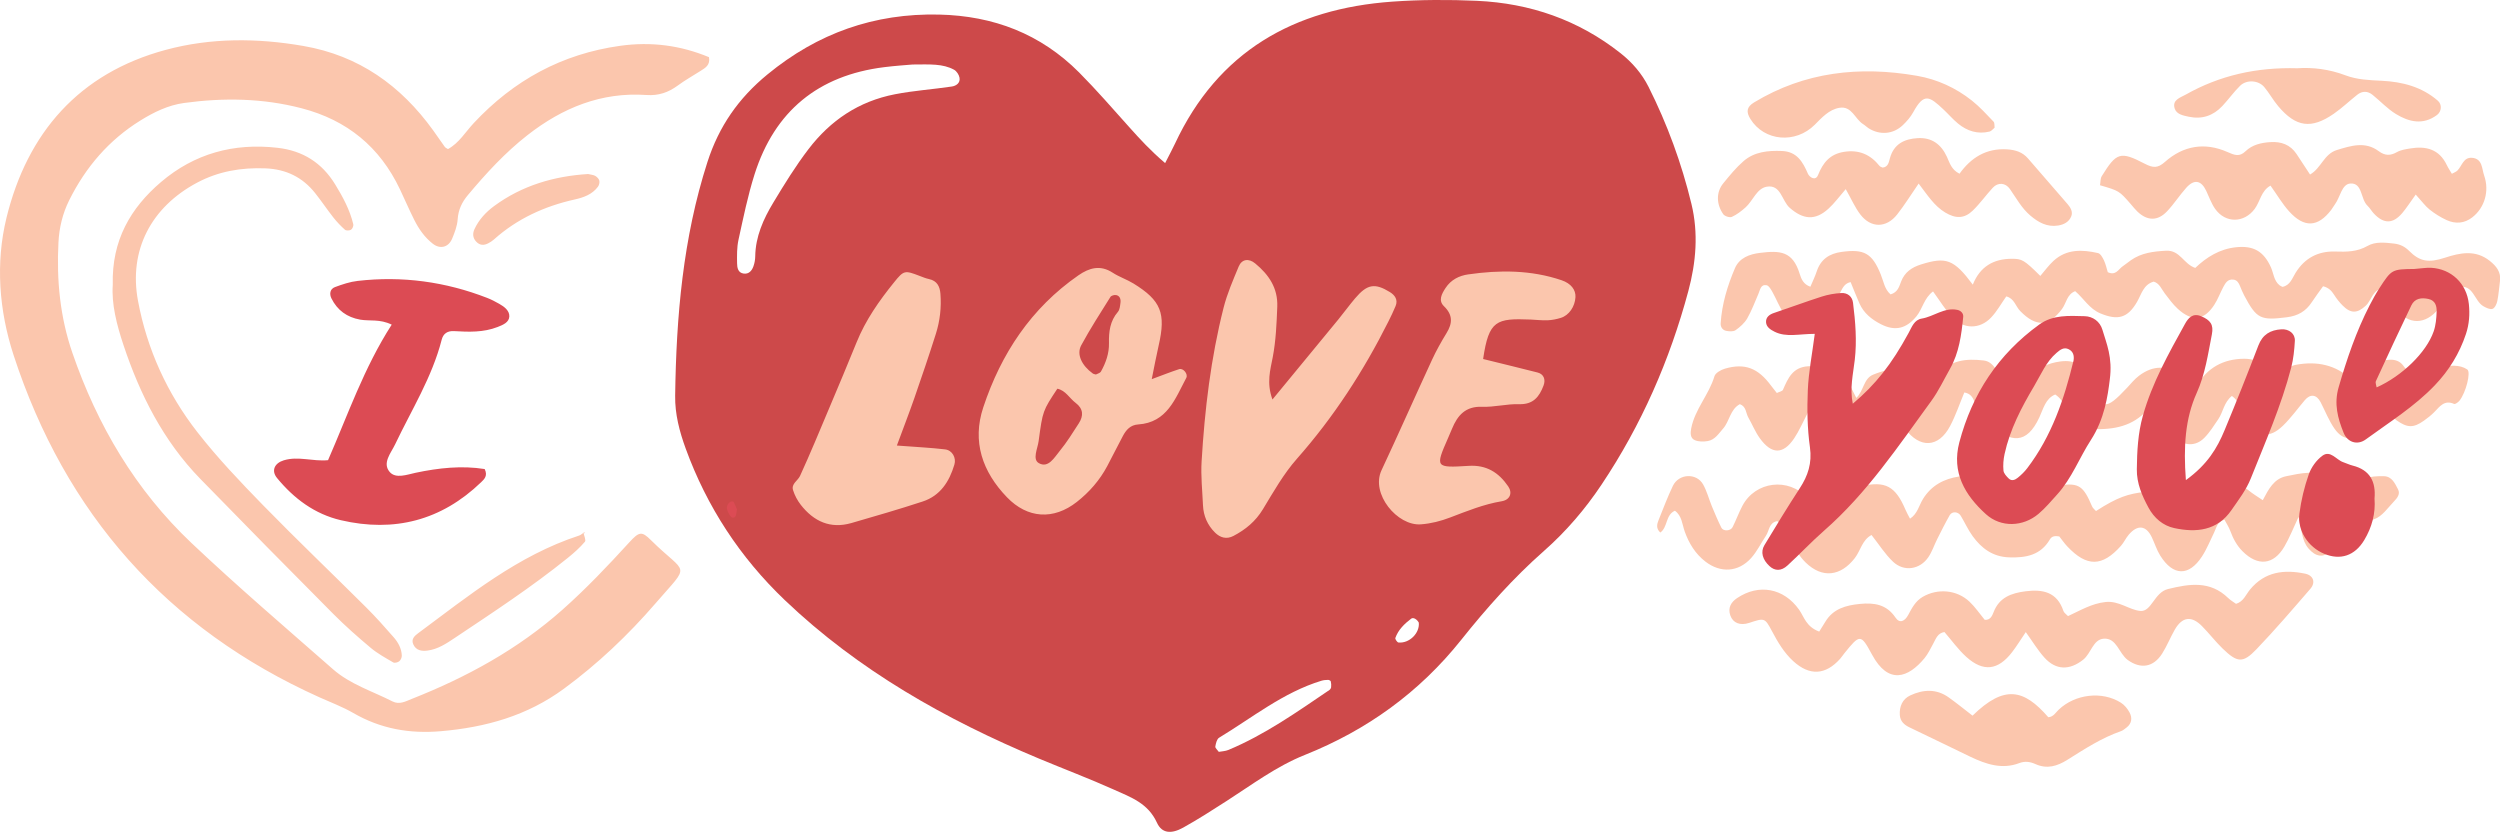
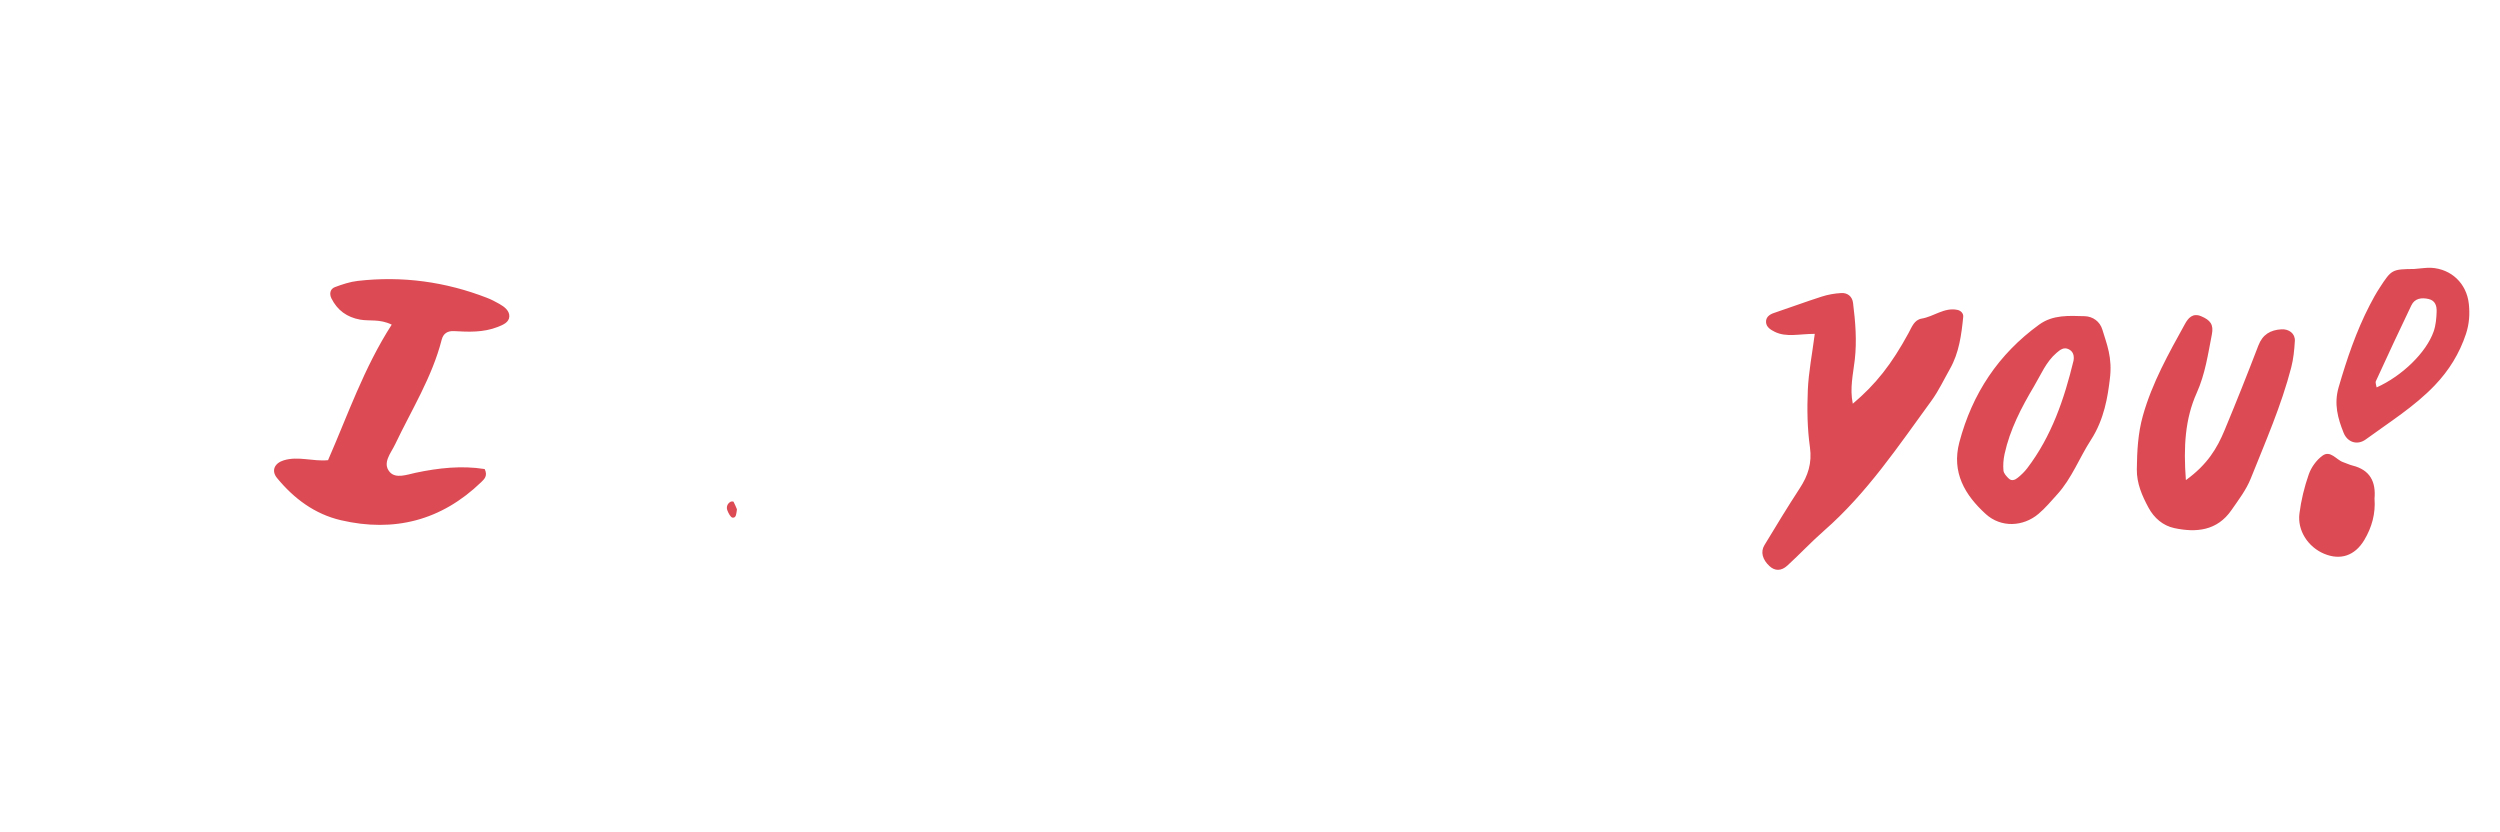
<svg xmlns="http://www.w3.org/2000/svg" height="143.6" preserveAspectRatio="xMidYMid meet" version="1.0" viewBox="0.0 0.0 431.6 143.6" width="431.6" zoomAndPan="magnify">
  <defs>
    <clipPath id="a">
-       <path d="M 116 0 L 293 0 L 293 143.609 L 116 143.609 Z M 116 0" />
-     </clipPath>
+       </clipPath>
    <clipPath id="b">
-       <path d="M 0 6 L 431.629 6 L 431.629 133 L 0 133 Z M 0 6" />
-     </clipPath>
+       </clipPath>
  </defs>
  <g>
    <g clip-path="url(#a)" id="change1_1">
-       <path d="M 244.941 107.492 C 244.648 106.945 244.02 106.512 243.621 106.809 C 242.469 107.688 241.391 108.719 240.891 110.145 C 240.828 110.328 241.215 110.902 241.43 110.922 C 243.32 111.105 245.125 109.297 244.941 107.492 Z M 210.414 129.801 C 210.945 129.699 211.547 129.688 212.062 129.473 C 218.359 126.848 223.898 122.926 229.504 119.125 C 229.648 119.027 229.785 118.812 229.805 118.641 C 229.84 118.309 229.824 117.953 229.746 117.633 C 229.715 117.512 229.438 117.375 229.277 117.375 C 228.895 117.383 228.496 117.41 228.133 117.523 C 221.543 119.535 216.234 123.871 210.461 127.363 C 210.07 127.602 209.902 128.348 209.812 128.887 C 209.773 129.133 210.172 129.453 210.414 129.801 Z M 157.559 11.137 C 156.496 11.23 154.555 11.355 152.629 11.598 C 141.262 13.02 133.738 19.18 130.27 30.086 C 129.098 33.781 128.324 37.609 127.492 41.402 C 127.207 42.711 127.23 44.105 127.25 45.461 C 127.262 46.199 127.395 47.098 128.391 47.23 C 129.293 47.352 129.801 46.73 130.07 45.984 C 130.266 45.441 130.375 44.844 130.383 44.27 C 130.43 40.836 131.789 37.816 133.504 34.977 C 135.406 31.816 137.352 28.656 139.59 25.73 C 143.367 20.797 148.234 17.492 154.504 16.273 C 157.766 15.641 161.051 15.422 164.316 14.938 C 165.066 14.828 165.824 14.328 165.648 13.402 C 165.555 12.898 165.152 12.281 164.711 12.039 C 162.754 10.973 160.578 11.121 157.559 11.137 Z M 201.148 28.156 C 201.977 26.531 202.438 25.68 202.848 24.805 C 210.289 8.875 223.367 1.496 240.371 0.281 C 245.219 -0.062 250.117 -0.078 254.973 0.141 C 264.145 0.559 272.496 3.434 279.773 9.184 C 281.801 10.785 283.453 12.707 284.598 14.98 C 287.84 21.434 290.312 28.18 292.012 35.211 C 293.238 40.273 292.801 45.305 291.477 50.238 C 288.277 62.172 283.371 73.375 276.492 83.664 C 273.672 87.887 270.363 91.758 266.555 95.109 C 261.27 99.766 256.613 105.008 252.254 110.477 C 245.016 119.555 235.973 126.051 225.281 130.324 C 220.336 132.301 216.141 135.473 211.727 138.305 C 209.27 139.883 206.812 141.465 204.266 142.879 C 202.25 144 200.598 143.914 199.742 142.043 C 198.191 138.66 195.285 137.66 192.293 136.316 C 188.027 134.402 183.66 132.758 179.355 130.957 C 163.27 124.227 148.215 115.746 135.496 103.613 C 127.77 96.242 122.043 87.5 118.379 77.441 C 117.305 74.492 116.512 71.484 116.559 68.324 C 116.75 54.648 117.898 41.129 122.129 27.98 C 124.109 21.82 127.492 16.953 132.496 12.848 C 141.172 5.723 150.934 2.266 162.133 2.516 C 171.523 2.73 179.664 5.844 186.309 12.52 C 189.324 15.555 192.133 18.805 194.992 21.992 C 196.797 24.008 198.613 25.996 201.148 28.156" fill="#cd494a" />
-     </g>
+       </g>
    <g clip-path="url(#b)" id="change2_1">
-       <path d="M 256.047 61.98 C 259.453 62.82 262.453 63.547 265.445 64.309 C 266.492 64.574 266.883 65.492 266.477 66.562 C 265.738 68.523 264.676 69.859 262.242 69.777 C 260.129 69.711 257.988 70.309 255.875 70.227 C 253.008 70.117 251.633 71.699 250.676 74.023 C 250.453 74.562 250.223 75.098 249.988 75.633 C 247.762 80.699 247.773 80.789 253.539 80.426 C 256.625 80.23 258.734 81.566 260.379 83.973 C 261.145 85.094 260.707 86.289 259.254 86.535 C 256.152 87.055 253.273 88.227 250.375 89.332 C 248.723 89.965 247.062 90.391 245.297 90.523 C 241.242 90.828 236.602 85.258 238.504 81.188 C 241.469 74.855 244.293 68.457 247.227 62.109 C 247.957 60.527 248.82 58.992 249.73 57.504 C 250.777 55.801 250.836 54.367 249.285 52.863 C 248.277 51.883 248.879 50.758 249.562 49.715 C 250.5 48.285 251.918 47.598 253.449 47.375 C 258.887 46.59 264.309 46.59 269.59 48.379 C 271.23 48.934 272.059 50.043 271.988 51.305 C 271.895 52.934 270.879 54.438 269.465 54.875 C 268.73 55.105 267.949 55.262 267.184 55.293 C 266.215 55.336 265.242 55.207 264.273 55.168 C 258.359 54.938 257.027 55.246 256.047 61.98 Z M 154.836 76.918 C 158.152 77.172 160.668 77.289 163.164 77.582 C 164.402 77.727 165.117 79.039 164.766 80.207 C 163.891 83.145 162.332 85.586 159.285 86.582 C 155.223 87.918 151.105 89.105 146.992 90.297 C 143.359 91.348 140.496 90.02 138.258 87.168 C 137.672 86.418 137.191 85.52 136.91 84.613 C 136.574 83.523 137.742 82.984 138.117 82.164 C 139.891 78.289 141.516 74.348 143.172 70.418 C 144.758 66.652 146.352 62.887 147.883 59.098 C 149.434 55.258 151.777 51.926 154.355 48.738 C 156.031 46.66 156.191 46.645 158.734 47.621 C 159.277 47.828 159.82 48.059 160.387 48.18 C 161.781 48.469 162.258 49.469 162.355 50.711 C 162.539 53.066 162.277 55.395 161.566 57.637 C 160.391 61.348 159.137 65.031 157.863 68.703 C 156.977 71.254 156 73.77 154.836 76.918 Z M 219.676 68.969 C 223.719 64.059 227.391 59.609 231.051 55.148 C 232.035 53.945 232.949 52.68 233.957 51.492 C 236.023 49.059 237.336 48.816 239.941 50.418 C 240.797 50.945 241.395 51.742 240.93 52.852 C 240.555 53.746 240.137 54.625 239.699 55.496 C 235.41 64.055 230.254 72.008 223.891 79.211 C 221.598 81.809 219.844 84.918 218.035 87.906 C 216.77 90 215.027 91.434 212.938 92.527 C 211.762 93.141 210.664 92.844 209.754 91.938 C 208.457 90.648 207.766 89.066 207.684 87.242 C 207.574 84.715 207.293 82.176 207.445 79.66 C 207.98 70.715 209.035 61.824 211.242 53.117 C 211.859 50.684 212.883 48.344 213.848 46.012 C 214.387 44.719 215.586 44.559 216.699 45.48 C 219.051 47.422 220.633 49.73 220.508 52.961 C 220.391 55.879 220.277 58.766 219.727 61.664 C 219.32 63.801 218.613 66.09 219.676 68.969 Z M 188.66 64.48 C 186.754 63.105 185.816 61.176 186.66 59.617 C 188.207 56.758 189.977 54.02 191.703 51.262 C 191.848 51.027 192.391 50.879 192.695 50.941 C 193.34 51.074 193.516 51.66 193.441 52.238 C 193.367 52.789 193.324 53.465 192.992 53.844 C 191.625 55.426 191.414 57.285 191.453 59.238 C 191.488 61.023 190.91 62.637 190.059 64.16 C 189.918 64.406 189.492 64.496 189.199 64.656 C 189.02 64.598 188.805 64.586 188.66 64.48 Z M 185.688 69.547 C 187.031 70.551 187.094 71.777 186.242 73.09 C 185.195 74.711 184.176 76.367 182.953 77.852 C 182.031 78.969 180.992 80.883 179.355 79.961 C 178.188 79.309 179.133 77.465 179.309 76.156 C 180.012 70.918 180.02 70.922 182.543 67.105 C 183.984 67.414 184.629 68.75 185.688 69.547 Z M 200.031 59.645 C 201.312 54.082 200.453 51.883 195.684 48.945 C 194.535 48.238 193.211 47.809 192.086 47.074 C 189.949 45.684 188.047 46.238 186.176 47.535 C 178.02 53.195 172.828 61.051 169.754 70.32 C 167.785 76.246 169.609 81.453 173.84 85.844 C 177.391 89.531 181.883 89.812 185.906 86.652 C 188.066 84.957 189.859 82.902 191.156 80.461 C 192.07 78.746 192.93 77 193.848 75.281 C 194.41 74.223 195.145 73.363 196.488 73.277 C 201.512 72.945 202.891 68.805 204.797 65.242 C 205.152 64.582 204.27 63.5 203.57 63.73 C 202.113 64.203 200.691 64.773 198.836 65.457 C 199.27 63.332 199.609 61.477 200.031 59.645 Z M 100.719 91.93 C 100.715 91.941 100.863 92.121 100.863 92.121 L 100.93 91.828 C 100.93 91.828 100.719 91.918 100.719 91.93 Z M 85.293 35.582 C 83.867 36.633 82.672 37.926 81.918 39.551 C 81.574 40.297 81.594 41.043 82.195 41.699 C 82.812 42.371 83.523 42.402 84.281 42.008 C 84.621 41.832 84.965 41.621 85.25 41.363 C 89.27 37.766 93.988 35.605 99.219 34.438 C 100.75 34.098 102.234 33.57 103.227 32.242 C 103.434 31.969 103.543 31.496 103.465 31.176 C 103.387 30.859 103.059 30.539 102.758 30.363 C 102.438 30.18 102.023 30.164 101.52 30.043 C 95.691 30.41 90.148 32 85.293 35.582 Z M 100.93 91.828 C 100.613 92.043 100.324 92.348 99.973 92.461 C 89.395 95.91 80.93 102.84 72.191 109.316 C 71.59 109.762 70.941 110.328 71.348 111.238 C 71.824 112.316 72.824 112.441 73.801 112.316 C 75.586 112.09 77.07 111.098 78.52 110.125 C 85.145 105.699 91.816 101.328 98.027 96.312 C 99.082 95.461 100.105 94.551 100.977 93.527 C 101.207 93.258 100.82 92.469 100.719 91.918 Z M 377.332 16.34 C 376.41 16.859 374.949 17.242 375.445 18.754 C 375.77 19.734 376.879 19.941 377.848 20.148 C 380.141 20.641 382.082 19.988 383.66 18.309 C 384.723 17.184 385.621 15.895 386.727 14.812 C 387.852 13.707 389.898 13.836 390.902 15.031 C 391.77 16.07 392.43 17.285 393.301 18.32 C 396.359 21.953 399.008 22.332 402.895 19.645 C 404.324 18.656 405.594 17.438 406.961 16.355 C 407.824 15.676 408.758 15.691 409.605 16.379 C 410.965 17.473 412.172 18.797 413.645 19.691 C 415.887 21.059 418.309 21.637 420.711 19.863 C 421.531 19.258 421.617 18.039 420.871 17.391 C 418.094 14.977 414.73 14.121 411.191 13.945 C 409.047 13.84 406.934 13.77 404.902 12.996 C 402.137 11.949 399.262 11.598 396.602 11.785 C 389.578 11.59 383.219 13.012 377.332 16.34 Z M 344.172 21.008 C 342.969 19.754 341.789 18.445 340.43 17.367 C 337.645 15.16 334.449 13.695 330.949 13.086 C 321.062 11.367 311.586 12.383 302.832 17.676 C 301.5 18.477 301.445 19.344 302.191 20.543 C 304.586 24.406 309.988 24.855 313.301 21.535 C 314.516 20.316 315.766 18.902 317.574 18.609 C 319.715 18.262 320.238 20.566 321.66 21.438 C 321.992 21.641 322.262 21.934 322.59 22.141 C 324.531 23.363 326.828 23.195 328.496 21.613 C 329.191 20.953 329.852 20.188 330.312 19.352 C 332.164 15.965 333.105 16.629 335.527 18.902 C 336.379 19.699 337.141 20.598 338.039 21.336 C 339.613 22.633 341.434 23.211 343.473 22.715 C 343.801 22.637 344.059 22.273 344.348 22.039 C 344.297 21.691 344.371 21.219 344.172 21.008 Z M 336.422 120.398 C 334.301 118.883 332.012 119.016 329.789 120.055 C 328.441 120.684 327.887 121.961 327.984 123.445 C 328.059 124.52 328.723 125.133 329.684 125.586 C 333.199 127.246 336.672 128.988 340.184 130.656 C 342.863 131.93 345.629 132.879 348.609 131.742 C 349.617 131.359 350.512 131.512 351.414 131.918 C 353.414 132.816 355.176 132.266 356.922 131.168 C 359.887 129.309 362.82 127.387 366.164 126.227 C 366.52 126.102 366.828 125.828 367.137 125.594 C 368.055 124.883 368.133 123.918 367.645 123 C 367.297 122.344 366.754 121.688 366.133 121.301 C 362.898 119.277 358.27 119.812 355.422 122.512 C 354.867 123.035 354.504 123.762 353.621 123.824 C 349.395 118.953 346.023 118.188 340.539 123.551 C 339.176 122.5 337.828 121.402 336.422 120.398 Z M 336.105 27.051 C 335.105 24.895 333.488 23.703 331.059 23.848 C 328.746 23.988 326.957 24.852 326.273 27.32 C 326.098 27.965 325.984 28.836 325.02 28.934 C 324.836 28.84 324.605 28.797 324.496 28.66 C 322.91 26.676 320.938 25.805 318.352 26.215 C 315.93 26.598 314.723 28.07 313.863 30.227 C 313.434 31.305 312.379 30.598 312.117 29.988 C 311.223 27.926 310.223 26.168 307.621 26.066 C 305.227 25.973 302.891 26.191 301.023 27.801 C 299.715 28.934 298.598 30.309 297.496 31.66 C 296.277 33.148 296.277 35.238 297.504 36.98 C 297.754 37.332 298.617 37.605 298.988 37.441 C 299.844 37.055 300.629 36.445 301.344 35.812 C 302.637 34.664 303.27 32.527 305.023 32.23 C 307.469 31.82 307.605 34.676 308.98 35.879 C 311.297 37.906 313.367 38.125 315.664 36.031 C 316.719 35.07 317.57 33.891 318.648 32.652 C 319.629 34.383 320.242 35.816 321.164 37.02 C 322.996 39.41 325.656 39.398 327.527 37.023 C 328.793 35.418 329.871 33.664 331.234 31.691 C 332.785 33.723 333.938 35.555 335.816 36.684 C 337.617 37.766 339.117 37.777 340.586 36.348 C 341.832 35.137 342.852 33.695 344.031 32.414 C 344.93 31.441 346.223 31.527 346.992 32.633 C 348.102 34.223 349.016 35.949 350.535 37.23 C 351.922 38.402 353.402 39.23 355.301 38.938 C 356.312 38.777 357.191 38.32 357.578 37.355 C 357.891 36.582 357.48 35.855 356.961 35.254 C 354.684 32.617 352.395 29.992 350.117 27.359 C 349.164 26.258 347.977 25.883 346.523 25.785 C 342.887 25.551 340.258 27.242 338.289 29.992 C 336.871 29.281 336.586 28.094 336.105 27.051 Z M 21.316 59.566 C 24.18 68.156 28.195 76.105 34.574 82.664 C 42.176 90.473 49.824 98.23 57.508 105.957 C 59.562 108.027 61.762 109.965 63.996 111.84 C 65.176 112.828 66.559 113.582 67.895 114.363 C 68.133 114.5 68.684 114.359 68.934 114.156 C 69.188 113.949 69.383 113.5 69.367 113.168 C 69.32 111.957 68.742 110.91 67.977 110.031 C 66.441 108.27 64.883 106.523 63.23 104.875 C 57.301 98.969 51.238 93.188 45.395 87.199 C 41.457 83.16 37.543 79.051 34.082 74.613 C 28.871 67.934 25.383 60.285 23.828 51.957 C 22.184 43.176 26.117 35.762 33.996 31.551 C 37.723 29.562 41.66 28.902 45.84 29.066 C 49.391 29.207 52.23 30.594 54.414 33.348 C 55.504 34.719 56.477 36.18 57.559 37.555 C 58.156 38.312 58.832 39.023 59.551 39.66 C 59.762 39.844 60.344 39.824 60.602 39.66 C 60.844 39.508 61.059 38.996 60.992 38.715 C 60.395 36.227 59.195 34.008 57.867 31.84 C 55.574 28.094 52.285 26.016 47.914 25.516 C 40.355 24.648 33.559 26.512 27.793 31.43 C 22.543 35.91 19.266 41.508 19.469 49.152 C 19.23 52.465 20.141 56.039 21.316 59.566 Z M 419.461 36.191 C 420.359 36.902 421.359 37.527 422.402 38.004 C 423.922 38.695 425.469 38.574 426.812 37.527 C 428.957 35.867 429.801 32.969 428.863 30.301 C 428.449 29.109 428.594 27.371 426.738 27.242 C 425.285 27.145 425.039 28.637 424.262 29.43 C 424.016 29.68 423.637 29.805 423.289 30.004 C 422.996 29.5 422.664 29.016 422.414 28.492 C 421.105 25.746 418.816 25.168 416.074 25.633 C 415.312 25.766 414.488 25.875 413.836 26.246 C 412.688 26.898 411.766 26.914 410.656 26.094 C 408.328 24.363 405.895 25.148 403.418 25.906 C 401.211 26.586 400.715 29.059 398.805 30.129 C 397.969 28.855 397.227 27.719 396.477 26.59 C 395.391 24.965 393.82 24.41 391.938 24.535 C 390.348 24.641 388.836 24.984 387.652 26.125 C 386.621 27.125 385.762 26.785 384.566 26.254 C 380.66 24.516 376.934 25.125 373.746 27.961 C 372.504 29.066 371.695 29.008 370.254 28.258 C 366.031 26.059 365.383 26.324 362.852 30.406 C 362.586 30.836 362.637 31.461 362.547 31.98 C 365.855 32.945 365.852 32.945 367.844 35.223 C 368.227 35.664 368.586 36.129 369.004 36.527 C 370.699 38.148 372.496 38.195 374.113 36.492 C 375.312 35.23 376.258 33.734 377.422 32.434 C 378.789 30.895 380 31.105 380.871 32.922 C 381.371 33.973 381.754 35.105 382.41 36.043 C 384.195 38.586 387.418 38.523 389.246 36.07 C 390.195 34.797 390.367 32.918 391.98 32.047 C 393.16 33.699 394.047 35.23 395.211 36.512 C 397.809 39.375 400.164 39.234 402.457 36.242 C 402.691 35.934 402.875 35.586 403.105 35.273 C 404.02 34.043 404.273 31.758 405.789 31.68 C 407.887 31.566 407.5 34.355 408.719 35.512 C 409.137 35.906 409.422 36.441 409.82 36.863 C 411.523 38.68 413.109 38.676 414.715 36.797 C 415.449 35.934 416.055 34.965 417.051 33.59 C 418.148 34.797 418.719 35.605 419.461 36.191 Z M 352.938 113.516 C 354.945 115.75 357.32 115.734 359.648 113.883 C 361.016 112.793 361.336 110.395 363.191 110.262 C 365.438 110.102 365.797 112.816 367.328 113.934 C 369.523 115.523 371.742 115.246 373.277 112.832 C 374.105 111.523 374.68 110.055 375.453 108.707 C 376.738 106.473 378.34 106.258 380.152 108.094 C 381.383 109.336 382.449 110.742 383.703 111.957 C 386.25 114.418 387.203 114.535 389.539 112.102 C 392.766 108.738 395.805 105.188 398.859 101.656 C 399.82 100.547 399.367 99.332 397.98 99.043 C 394.34 98.281 391.008 98.676 388.453 101.77 C 387.723 102.648 387.332 103.855 386.027 104.246 C 385.59 103.93 385.078 103.637 384.672 103.242 C 381.566 100.23 378.035 100.77 374.285 101.691 C 371.902 102.273 371.453 105.648 369.508 105.473 C 367.594 105.301 365.82 103.68 363.512 103.93 C 361.094 104.188 359.113 105.406 357.02 106.363 C 356.723 106.039 356.336 105.805 356.227 105.477 C 355.141 102.215 352.684 101.695 349.699 102.078 C 347.258 102.391 345.16 103.121 344.176 105.68 C 343.926 106.32 343.598 107.094 342.637 107.004 C 341.766 105.949 341 104.805 340.023 103.883 C 337.82 101.801 334.516 101.543 331.938 103.039 C 330.676 103.773 330.066 104.988 329.426 106.18 C 328.844 107.254 327.957 107.691 327.238 106.621 C 325.691 104.316 323.527 104.02 321.09 104.262 C 318.699 104.496 316.48 105.082 315.125 107.34 C 314.734 107.988 314.324 108.633 314.07 109.039 C 311.777 108.18 311.469 106.484 310.59 105.25 C 307.949 101.531 303.648 100.723 299.879 103.262 C 298.852 103.949 298.266 104.934 298.719 106.242 C 299.172 107.562 300.426 108.047 301.984 107.535 C 304.605 106.668 304.676 106.633 305.895 108.93 C 306.906 110.836 307.988 112.68 309.586 114.141 C 312.406 116.719 315.164 116.555 317.684 113.73 C 317.941 113.441 318.152 113.105 318.395 112.805 C 321.094 109.465 321.234 109.391 323.188 113.016 C 326.012 118.258 329.434 117.031 332.258 113.617 C 332.867 112.879 333.281 111.969 333.754 111.117 C 334.215 110.281 334.5 109.297 335.688 109.113 C 336.93 110.543 338.059 112.137 339.469 113.41 C 342.398 116.047 344.949 115.73 347.363 112.594 C 348.176 111.535 348.879 110.387 349.73 109.125 C 350.883 110.723 351.785 112.234 352.938 113.516 Z M 310.688 47.25 C 309.48 43.316 307.27 43.234 303.824 43.66 C 302.047 43.879 300.289 44.512 299.527 46.289 C 298.227 49.324 297.27 52.488 297.055 55.816 C 297.012 56.441 297.383 56.988 297.988 57.113 C 298.516 57.223 299.238 57.273 299.633 57 C 300.402 56.461 301.176 55.773 301.641 54.973 C 302.41 53.633 302.949 52.16 303.57 50.734 C 303.871 50.051 303.953 49.047 304.984 49.242 C 305.395 49.32 305.754 49.988 306.016 50.457 C 306.68 51.637 307.156 52.945 307.93 54.047 C 310.277 57.383 313.062 57.488 315.5 54.309 C 316.434 53.09 317.094 51.648 317.809 50.277 C 318.18 49.57 318.531 48.906 319.492 48.699 C 319.988 49.91 320.473 51.156 321.012 52.379 C 321.758 54.066 323.121 55.152 324.715 55.969 C 327.188 57.234 329.133 56.738 330.887 54.57 C 331.906 53.305 332.172 51.465 333.719 50.309 C 334.957 52.004 335.852 53.512 337.02 54.766 C 338.961 56.859 341.785 56.883 343.734 54.828 C 344.766 53.746 345.504 52.387 346.363 51.172 C 347.746 51.516 347.965 52.871 348.758 53.688 C 351.504 56.496 353.684 56.402 355.977 53.355 C 356.738 52.34 356.824 50.816 358.258 50.266 C 359.754 51.539 360.703 53.316 362.621 54.109 C 365.613 55.348 367.324 54.93 368.957 52.086 C 369.723 50.75 370.047 49.117 371.816 48.617 C 372.836 48.926 373.148 49.898 373.719 50.645 C 374.426 51.57 375.117 52.531 375.969 53.312 C 378.43 55.574 380.484 55.355 382.254 52.656 C 382.887 51.688 383.289 50.566 383.836 49.539 C 384.199 48.855 384.605 48.156 385.566 48.27 C 386.223 48.348 386.492 48.844 386.719 49.391 C 386.941 49.93 387.156 50.477 387.43 50.992 C 389.594 55.078 390.285 55.34 394.797 54.773 C 396.715 54.531 398.074 53.742 399.102 52.18 C 399.734 51.219 400.43 50.297 401.055 49.418 C 402.051 49.668 402.531 50.227 402.969 50.906 C 403.379 51.559 403.871 52.18 404.414 52.727 C 405.852 54.184 406.977 54.105 408.414 52.785 C 409.477 51.805 409.637 49.82 411.586 49.785 C 412.289 51.008 412.848 52.258 413.652 53.324 C 415.77 56.125 418.719 56.105 420.961 53.344 C 422.047 52.008 422.531 49.996 424.426 49.574 C 427.004 49.004 427.145 51.965 428.742 52.875 C 429.219 53.145 429.883 53.469 430.305 53.324 C 430.699 53.188 431.031 52.488 431.133 51.98 C 431.371 50.844 431.445 49.668 431.598 48.512 C 431.801 46.961 430.969 45.953 429.855 45.055 C 427.387 43.074 424.734 43.629 422.078 44.496 C 419.285 45.41 417.758 45.172 415.898 43.301 C 415.172 42.57 414.336 42.172 413.344 42.055 C 411.781 41.875 410.094 41.676 408.746 42.449 C 406.934 43.488 405.113 43.492 403.164 43.426 C 400.215 43.328 397.895 44.539 396.309 47.098 C 395.723 48.043 395.375 49.258 394.051 49.527 C 393.867 49.43 393.676 49.363 393.527 49.242 C 392.547 48.441 392.52 47.184 392.047 46.137 C 390.777 43.336 388.996 42.375 386.035 42.684 C 383.203 42.977 380.934 44.398 378.988 46.254 C 376.98 45.59 376.359 43.156 373.957 43.285 C 371.762 43.402 369.703 43.645 367.871 44.93 C 367.391 45.266 366.945 45.648 366.461 45.973 C 365.727 46.469 365.293 47.637 363.887 46.992 C 363.699 46.387 363.543 45.633 363.227 44.949 C 362.996 44.461 362.621 43.781 362.195 43.688 C 359.469 43.074 356.754 42.965 354.508 45.047 C 353.672 45.816 352.996 46.762 352.242 47.637 C 349.445 44.867 349.078 44.676 347.328 44.676 C 344.168 44.676 341.828 46.016 340.586 49.141 C 337.309 44.75 335.98 44.293 331.625 45.66 C 330.039 46.156 328.832 47 328.219 48.578 C 327.871 49.48 327.641 50.457 326.387 50.824 C 325.348 49.941 325.18 48.574 324.684 47.355 C 323.195 43.691 321.809 42.961 317.934 43.488 C 315.801 43.777 314.324 44.773 313.633 46.871 C 313.336 47.773 312.906 48.633 312.543 49.504 C 311.352 49.082 310.98 48.203 310.688 47.25 Z M 413.719 72.547 C 415.582 73.867 416.637 73.93 418.477 72.617 C 419.109 72.168 419.73 71.68 420.27 71.129 C 421.215 70.164 422.008 68.988 423.676 69.734 C 423.871 69.82 424.383 69.445 424.605 69.172 C 425.711 67.805 426.621 64.223 425.949 63.781 C 424.551 62.859 422.953 63.152 421.41 63.32 C 420.84 63.383 420.219 63.469 419.723 63.742 C 417.945 64.723 416.512 65.391 414.895 63.121 C 413.801 61.59 411.617 62.043 410.004 62.773 C 408.629 63.398 407.453 64.469 405.949 65.508 C 403.27 63.012 400.047 62.293 396.359 62.98 C 394.633 63.301 393.848 65.086 392.617 65.34 C 390.941 65.688 391.32 62.75 389.695 62.289 C 388.961 62.082 388.176 61.926 387.41 61.934 C 383.836 61.973 381.023 63.461 379.145 66.766 C 378.25 66.047 377.535 65.41 376.758 64.863 C 374.172 63.031 371.742 63.012 369.281 64.867 C 368.516 65.445 367.891 66.223 367.227 66.934 C 363.465 70.938 362.812 70.844 360.789 65.988 C 360.715 65.812 360.738 65.598 360.664 65.422 C 359.645 62.996 358.207 62.082 355.727 62.398 C 353.543 62.68 351.676 63.559 350.137 65.242 C 349.145 66.324 348.844 68.074 347.156 68.512 C 345.418 67.434 345.641 65.375 344.703 63.934 C 344.145 63.07 343.512 62.359 342.48 62.234 C 339.473 61.883 336.637 62.113 334.566 64.77 C 334.012 65.484 333.883 66.664 332.336 66.695 C 331.309 65.633 330.422 63.992 328.496 63.766 C 326.688 63.551 325.02 64.016 323.383 64.68 C 321.715 65.359 321.77 67.465 320.477 68.695 C 319.957 67.711 319.645 66.996 319.23 66.348 C 317.57 63.762 315.125 63.055 312.176 63.23 C 309.484 63.387 308.68 65.297 307.809 67.297 C 307.695 67.551 307.184 67.633 306.75 67.848 C 306.426 67.434 306.082 67.016 305.758 66.582 C 303.504 63.531 301.227 62.645 297.793 63.645 C 297.102 63.844 296.156 64.379 295.984 64.953 C 295.035 68.141 292.602 70.652 291.969 73.961 C 291.812 74.762 291.789 75.645 292.59 75.988 C 293.238 76.27 294.098 76.27 294.824 76.145 C 296.059 75.934 296.703 74.871 297.473 73.996 C 298.609 72.707 298.684 70.68 300.367 69.773 C 301.496 70.188 301.387 71.312 301.832 72.082 C 302.508 73.262 303.016 74.551 303.805 75.645 C 305.848 78.484 307.848 78.496 309.746 75.676 C 310.605 74.395 311.215 72.941 311.938 71.57 C 312.379 70.73 312.82 69.891 313.332 68.918 C 315.172 70.652 314.957 73.043 316.289 74.727 C 318.734 77.809 321.637 77.941 324.004 74.887 C 324.473 74.277 324.762 73.52 325.25 72.926 C 325.781 72.277 325.645 70.941 327.164 71.086 C 327.719 72.039 328.211 73.086 328.883 74 C 331.441 77.465 334.676 77.312 336.66 73.562 C 337.645 71.699 338.32 69.672 339.121 67.754 C 340.145 67.934 340.574 68.562 340.836 69.316 C 341.363 70.824 342.234 72.129 343.398 73.172 C 347.164 76.547 349.887 76.75 352.07 72.062 C 352.75 70.609 353.129 68.793 354.816 68.105 C 356.5 69.223 356.613 70.965 357.598 72.152 C 358.926 73.75 360.289 74.141 362.566 74.09 C 366.395 74.008 369.219 72.887 371.43 69.895 C 371.738 69.484 372.105 69.516 372.586 70.148 C 373.504 71.676 373.707 73.941 375.359 75.484 C 376.961 76.977 378.996 77.16 380.539 75.605 C 381.484 74.656 382.211 73.477 382.973 72.359 C 383.812 71.129 383.922 69.469 385.309 68.359 C 386.91 69.438 386.727 71.477 387.82 72.812 C 389.941 75.398 391.77 75.766 394.129 73.492 C 395.516 72.152 396.652 70.555 397.906 69.078 C 398.859 67.957 399.93 68.09 400.629 69.43 C 401.43 70.973 402.062 72.641 403.059 74.047 C 404.527 76.117 406.309 76.141 407.844 74.262 C 408.816 73.062 409.641 71.738 410.641 70.32 C 412.438 70.547 412.789 71.887 413.719 72.547 Z M 290.848 91.754 C 291.578 93.805 292.691 95.629 294.445 96.969 C 297.055 98.965 300.105 98.785 302.305 96.355 C 303.328 95.219 304.012 93.777 304.875 92.488 C 305.461 91.613 305.387 90.219 306.82 89.965 C 308.086 90.773 308.219 92.277 308.973 93.379 C 309.852 94.656 310.633 96.051 311.727 97.113 C 314.59 99.891 317.758 99.508 320.211 96.355 C 321.211 95.066 321.48 93.211 323.102 92.363 C 324.383 93.984 325.426 95.664 326.816 96.977 C 328.703 98.758 331.445 98.34 332.906 96.199 C 333.555 95.25 333.914 94.109 334.438 93.07 C 335.137 91.688 335.828 90.297 336.594 88.949 C 337.008 88.23 338.055 88.301 338.504 89.043 C 339.203 90.203 339.766 91.469 340.559 92.559 C 342.105 94.68 344.035 96.129 346.863 96.223 C 349.766 96.32 352.293 95.852 353.895 93.121 C 354.23 92.551 354.777 92.477 355.516 92.609 C 355.93 93.125 356.367 93.77 356.895 94.332 C 360.262 97.898 362.914 97.875 366.156 94.238 C 366.668 93.66 366.992 92.918 367.492 92.328 C 369.016 90.527 370.5 90.688 371.48 92.738 C 371.984 93.789 372.328 94.934 372.941 95.914 C 375.16 99.465 377.887 99.535 380.148 96.07 C 380.992 94.781 381.562 93.312 382.25 91.922 C 382.652 91.113 382.746 90.078 384.027 89.711 C 384.367 90.359 384.801 91.004 385.059 91.711 C 385.531 93.012 386.176 94.191 387.156 95.176 C 389.785 97.809 392.504 97.547 394.367 94.375 C 395.254 92.871 395.891 91.215 396.816 89.25 C 397.414 91.43 397.309 93.227 398.531 94.68 C 399.734 96.109 401.168 96.426 402.473 95.012 C 404.609 92.707 406.828 90.707 409.914 89.621 C 411.258 89.152 412.262 87.641 413.336 86.52 C 413.84 85.992 414.426 85.297 413.996 84.477 C 413.461 83.457 412.941 82.25 411.574 82.211 C 410.434 82.18 409.219 82.254 408.152 82.617 C 406.074 83.324 404.316 83.738 402.109 82.41 C 399.922 81.09 397.176 81.695 394.68 82.215 C 392.547 82.66 391.656 84.449 390.645 86.352 C 389.785 85.762 388.953 85.281 388.223 84.676 C 386.738 83.441 385.074 83.328 383.27 83.617 C 380.863 84.004 378.91 85.168 377.246 86.891 C 374.988 86.062 372.965 84.609 370.309 84.918 C 367.43 85.25 365.602 85.801 361.852 88.227 C 361.621 87.961 361.305 87.734 361.176 87.426 C 359.68 83.895 358.918 83.371 355.727 83.758 C 353.285 84.055 351.199 84.891 350.129 87.348 C 349.898 87.879 349.57 88.375 349.23 88.848 C 348.297 90.133 346.781 90.215 345.844 88.902 C 344.949 87.645 344.203 86.27 343.516 84.883 C 342.395 82.633 340.594 81.898 338.219 82.262 C 335.59 82.664 333.426 83.809 331.988 86.137 C 331.289 87.273 331.035 88.707 329.746 89.547 C 329.473 89.016 329.18 88.516 328.957 87.988 C 327.23 83.926 325.484 82.992 321.355 83.93 C 320.195 84.195 319.129 84.629 318.285 85.504 C 317.609 86.199 317.027 87.027 316.242 87.562 C 315.203 88.277 314.012 88.207 313.027 87.355 C 312.598 86.984 312.379 86.379 311.992 85.949 C 308.781 82.379 303.047 83.078 300.809 87.324 C 300.18 88.52 299.719 89.801 299.113 91.008 C 298.766 91.695 297.5 91.758 297.176 91.102 C 296.578 89.895 296.051 88.648 295.535 87.402 C 295.02 86.148 294.684 84.797 294.023 83.629 C 292.879 81.602 289.828 81.754 288.805 83.883 C 287.883 85.805 287.137 87.812 286.336 89.793 C 286.055 90.492 285.867 91.215 286.633 91.941 C 287.945 91.016 287.52 88.887 289.156 88.172 C 290.371 89.051 290.402 90.496 290.848 91.754 Z M 77.336 25.738 C 79.242 24.699 80.34 22.801 81.777 21.262 C 88.672 13.871 96.992 9.312 107.078 7.906 C 112.457 7.156 117.523 7.844 122.402 9.871 C 122.645 11.25 121.762 11.723 120.949 12.238 C 119.637 13.078 118.266 13.84 117.016 14.762 C 115.387 15.961 113.703 16.547 111.609 16.402 C 103.824 15.859 97.109 18.609 91.062 23.332 C 87.199 26.352 83.918 29.93 80.781 33.672 C 79.742 34.91 79.121 36.215 79.012 37.867 C 78.938 38.996 78.5 40.133 78.059 41.199 C 77.426 42.723 75.973 43.055 74.73 42.086 C 73.312 40.984 72.316 39.547 71.523 37.973 C 70.648 36.234 69.883 34.441 69.047 32.684 C 65.574 25.367 59.93 20.738 52.07 18.691 C 45.352 16.941 38.586 16.848 31.777 17.777 C 29.043 18.152 26.57 19.359 24.238 20.805 C 18.789 24.184 14.785 28.863 11.945 34.574 C 10.805 36.871 10.219 39.309 10.09 41.879 C 9.754 48.367 10.367 54.727 12.488 60.895 C 16.805 73.441 23.418 84.629 33.074 93.762 C 41 101.254 49.297 108.352 57.5 115.547 C 60.469 118.152 64.285 119.32 67.746 121.086 C 68.969 121.707 70.027 121.078 71.086 120.66 C 80.574 116.914 89.418 112.082 97.098 105.266 C 101.184 101.637 104.938 97.688 108.617 93.656 C 110.355 91.75 110.789 91.672 112.383 93.254 C 118.621 99.438 119.348 97.008 113.141 104.195 C 108.41 109.668 103.195 114.609 97.352 118.906 C 91.012 123.566 83.863 125.566 76.125 126.234 C 70.688 126.703 65.719 125.824 60.996 123.094 C 59.152 122.027 57.125 121.273 55.176 120.395 C 28.793 108.531 11.277 88.684 2.34 61.293 C -0.168 53.594 -0.793 45.41 1.121 37.594 C 4.715 22.922 13.637 12.645 28.609 8.609 C 36.406 6.508 44.379 6.547 52.371 7.934 C 61.965 9.598 69.188 14.758 74.777 22.5 C 75.457 23.445 76.105 24.41 76.789 25.355 C 76.895 25.504 77.102 25.578 77.336 25.738" fill="#fbc6ad" />
-     </g>
+       </g>
    <g id="change3_1">
      <path d="M 126.641 86.625 C 126.598 86.551 126.242 86.551 126.105 86.633 C 125.539 86.977 125.359 87.555 125.578 88.125 C 125.762 88.609 126.141 89.344 126.484 89.371 C 127.125 89.426 127.113 88.664 127.227 87.93 C 127.09 87.605 126.895 87.098 126.641 86.625 Z M 406.164 80.379 C 405.602 80.238 405.07 79.977 404.523 79.789 C 403.316 79.379 402.324 77.656 400.934 78.68 C 399.902 79.438 399.008 80.684 398.586 81.895 C 397.82 84.074 397.266 86.367 396.973 88.66 C 396.598 91.605 398.48 94.434 401.211 95.59 C 404.035 96.785 406.539 95.945 408.16 93.246 C 409.492 91.027 410.137 88.629 409.938 86.078 C 410.199 83.137 409.133 81.125 406.164 80.379 Z M 410.176 65.797 C 412.184 61.426 414.207 57.059 416.293 52.723 C 416.879 51.504 418.035 51.34 419.262 51.617 C 420.449 51.883 420.695 52.852 420.66 53.816 C 420.621 54.957 420.52 56.148 420.148 57.215 C 418.867 60.887 414.672 64.922 410.301 66.883 C 410.25 66.516 410.047 66.082 410.176 65.797 Z M 410.82 49.688 C 410.188 50.66 409.621 51.684 409.09 52.719 C 406.766 57.223 405.164 61.98 403.746 66.844 C 402.906 69.727 403.59 72.199 404.602 74.719 C 405.262 76.367 406.977 76.926 408.43 75.859 C 412.496 72.887 416.809 70.211 420.328 66.535 C 422.777 63.977 424.598 61.043 425.723 57.656 C 426.293 55.941 426.406 54.219 426.223 52.484 C 425.844 48.926 423.191 46.422 419.695 46.23 C 418.926 46.191 418.148 46.332 416.816 46.434 C 412.961 46.48 412.891 46.5 410.82 49.688 Z M 349.988 80.824 C 349.523 81.438 348.953 81.988 348.355 82.473 C 347.914 82.832 347.309 83.117 346.797 82.621 C 346.402 82.238 345.926 81.73 345.879 81.242 C 345.789 80.301 345.867 79.309 346.07 78.379 C 346.992 74.148 348.977 70.352 351.16 66.676 C 352.344 64.688 353.219 62.473 355.051 60.91 C 355.66 60.391 356.281 59.887 357.109 60.277 C 357.91 60.656 358.117 61.383 357.98 62.242 C 356.371 68.879 354.199 75.293 349.988 80.824 Z M 362.961 56.93 C 362.543 55.5 361.301 54.621 359.895 54.586 C 357.203 54.52 354.441 54.301 352.043 56.039 C 344.988 61.152 340.48 67.977 338.262 76.355 C 336.887 81.551 339.227 85.488 342.848 88.766 C 345.445 91.113 349.258 90.969 351.934 88.707 C 353.113 87.711 354.121 86.5 355.164 85.348 C 357.684 82.57 358.977 79.035 360.98 75.945 C 363.301 72.363 363.891 68.371 364.234 65.512 C 364.742 61.691 363.672 59.336 362.961 56.93 Z M 379.242 67.832 C 380.707 64.57 381.191 61.141 381.859 57.723 C 382.188 56.031 381.598 55.266 380.008 54.594 C 378.531 53.973 377.758 54.938 377.215 55.922 C 374.398 61.023 371.539 66.105 369.945 71.777 C 369.09 74.816 368.941 77.902 368.902 81.02 C 368.871 83.449 369.805 85.582 370.914 87.637 C 371.879 89.422 373.402 90.746 375.359 91.168 C 379.18 91.988 382.781 91.629 385.242 88.062 C 386.457 86.309 387.797 84.559 388.574 82.605 C 391.094 76.293 393.84 70.051 395.555 63.449 C 395.941 61.961 396.094 60.395 396.184 58.852 C 396.258 57.602 395.176 56.773 393.867 56.852 C 391.957 56.965 390.613 57.746 389.883 59.656 C 388.008 64.555 386.066 69.43 384.051 74.27 C 382.781 77.328 381.133 80.164 377.371 82.887 C 376.941 77.105 377.234 72.309 379.242 67.832 Z M 312.102 67.34 C 311.961 70.629 312.012 73.973 312.469 77.223 C 312.848 79.957 312.133 82.125 310.699 84.312 C 308.598 87.535 306.598 90.828 304.609 94.121 C 303.902 95.289 304.285 96.621 305.48 97.727 C 306.402 98.586 307.496 98.629 308.586 97.629 C 310.73 95.664 312.727 93.523 314.918 91.605 C 322.309 85.141 327.715 77.035 333.434 69.199 C 334.684 67.484 335.598 65.523 336.652 63.664 C 338.219 60.887 338.621 57.805 338.93 54.711 C 338.992 54.082 338.504 53.613 337.898 53.492 C 335.637 53.039 333.859 54.652 331.77 55 C 330.473 55.215 330.07 56.434 329.512 57.461 C 326.562 62.891 323.828 66.359 319.867 69.695 C 319.316 67.039 319.926 64.57 320.207 62.133 C 320.59 58.812 320.316 55.543 319.906 52.27 C 319.77 51.172 318.953 50.531 317.883 50.59 C 316.742 50.652 315.578 50.859 314.492 51.207 C 311.723 52.094 309 53.113 306.242 54.035 C 305.414 54.312 304.828 54.816 304.891 55.656 C 304.953 56.473 305.664 56.922 306.371 57.273 C 308.395 58.277 310.551 57.645 313.301 57.637 C 312.84 61.211 312.23 64.266 312.102 67.34 Z M 56.633 79.445 C 60.055 71.625 62.809 63.539 67.625 56.047 C 65.57 55.035 63.797 55.469 62.172 55.18 C 59.898 54.773 58.234 53.559 57.219 51.516 C 56.848 50.77 56.953 49.887 57.824 49.566 C 59.094 49.094 60.414 48.648 61.75 48.496 C 69.434 47.613 76.895 48.629 84.105 51.43 C 84.828 51.707 85.52 52.078 86.195 52.457 C 87.07 52.945 87.977 53.648 87.93 54.637 C 87.879 55.66 86.844 56.09 85.895 56.457 C 83.453 57.406 80.93 57.316 78.398 57.164 C 77.277 57.098 76.527 57.566 76.25 58.656 C 74.59 65.137 71.039 70.773 68.203 76.734 C 67.5 78.211 65.949 79.941 67.281 81.484 C 68.324 82.688 70.254 81.941 71.75 81.621 C 75.754 80.773 79.75 80.348 83.676 80.977 C 84.242 82.148 83.605 82.723 83.078 83.234 C 76.211 89.859 68.055 91.953 58.848 89.809 C 54.344 88.758 50.75 86.082 47.832 82.531 C 46.781 81.254 47.395 79.957 48.988 79.469 C 51.508 78.703 54.012 79.703 56.633 79.445" fill="#dc4b54" />
    </g>
  </g>
</svg>